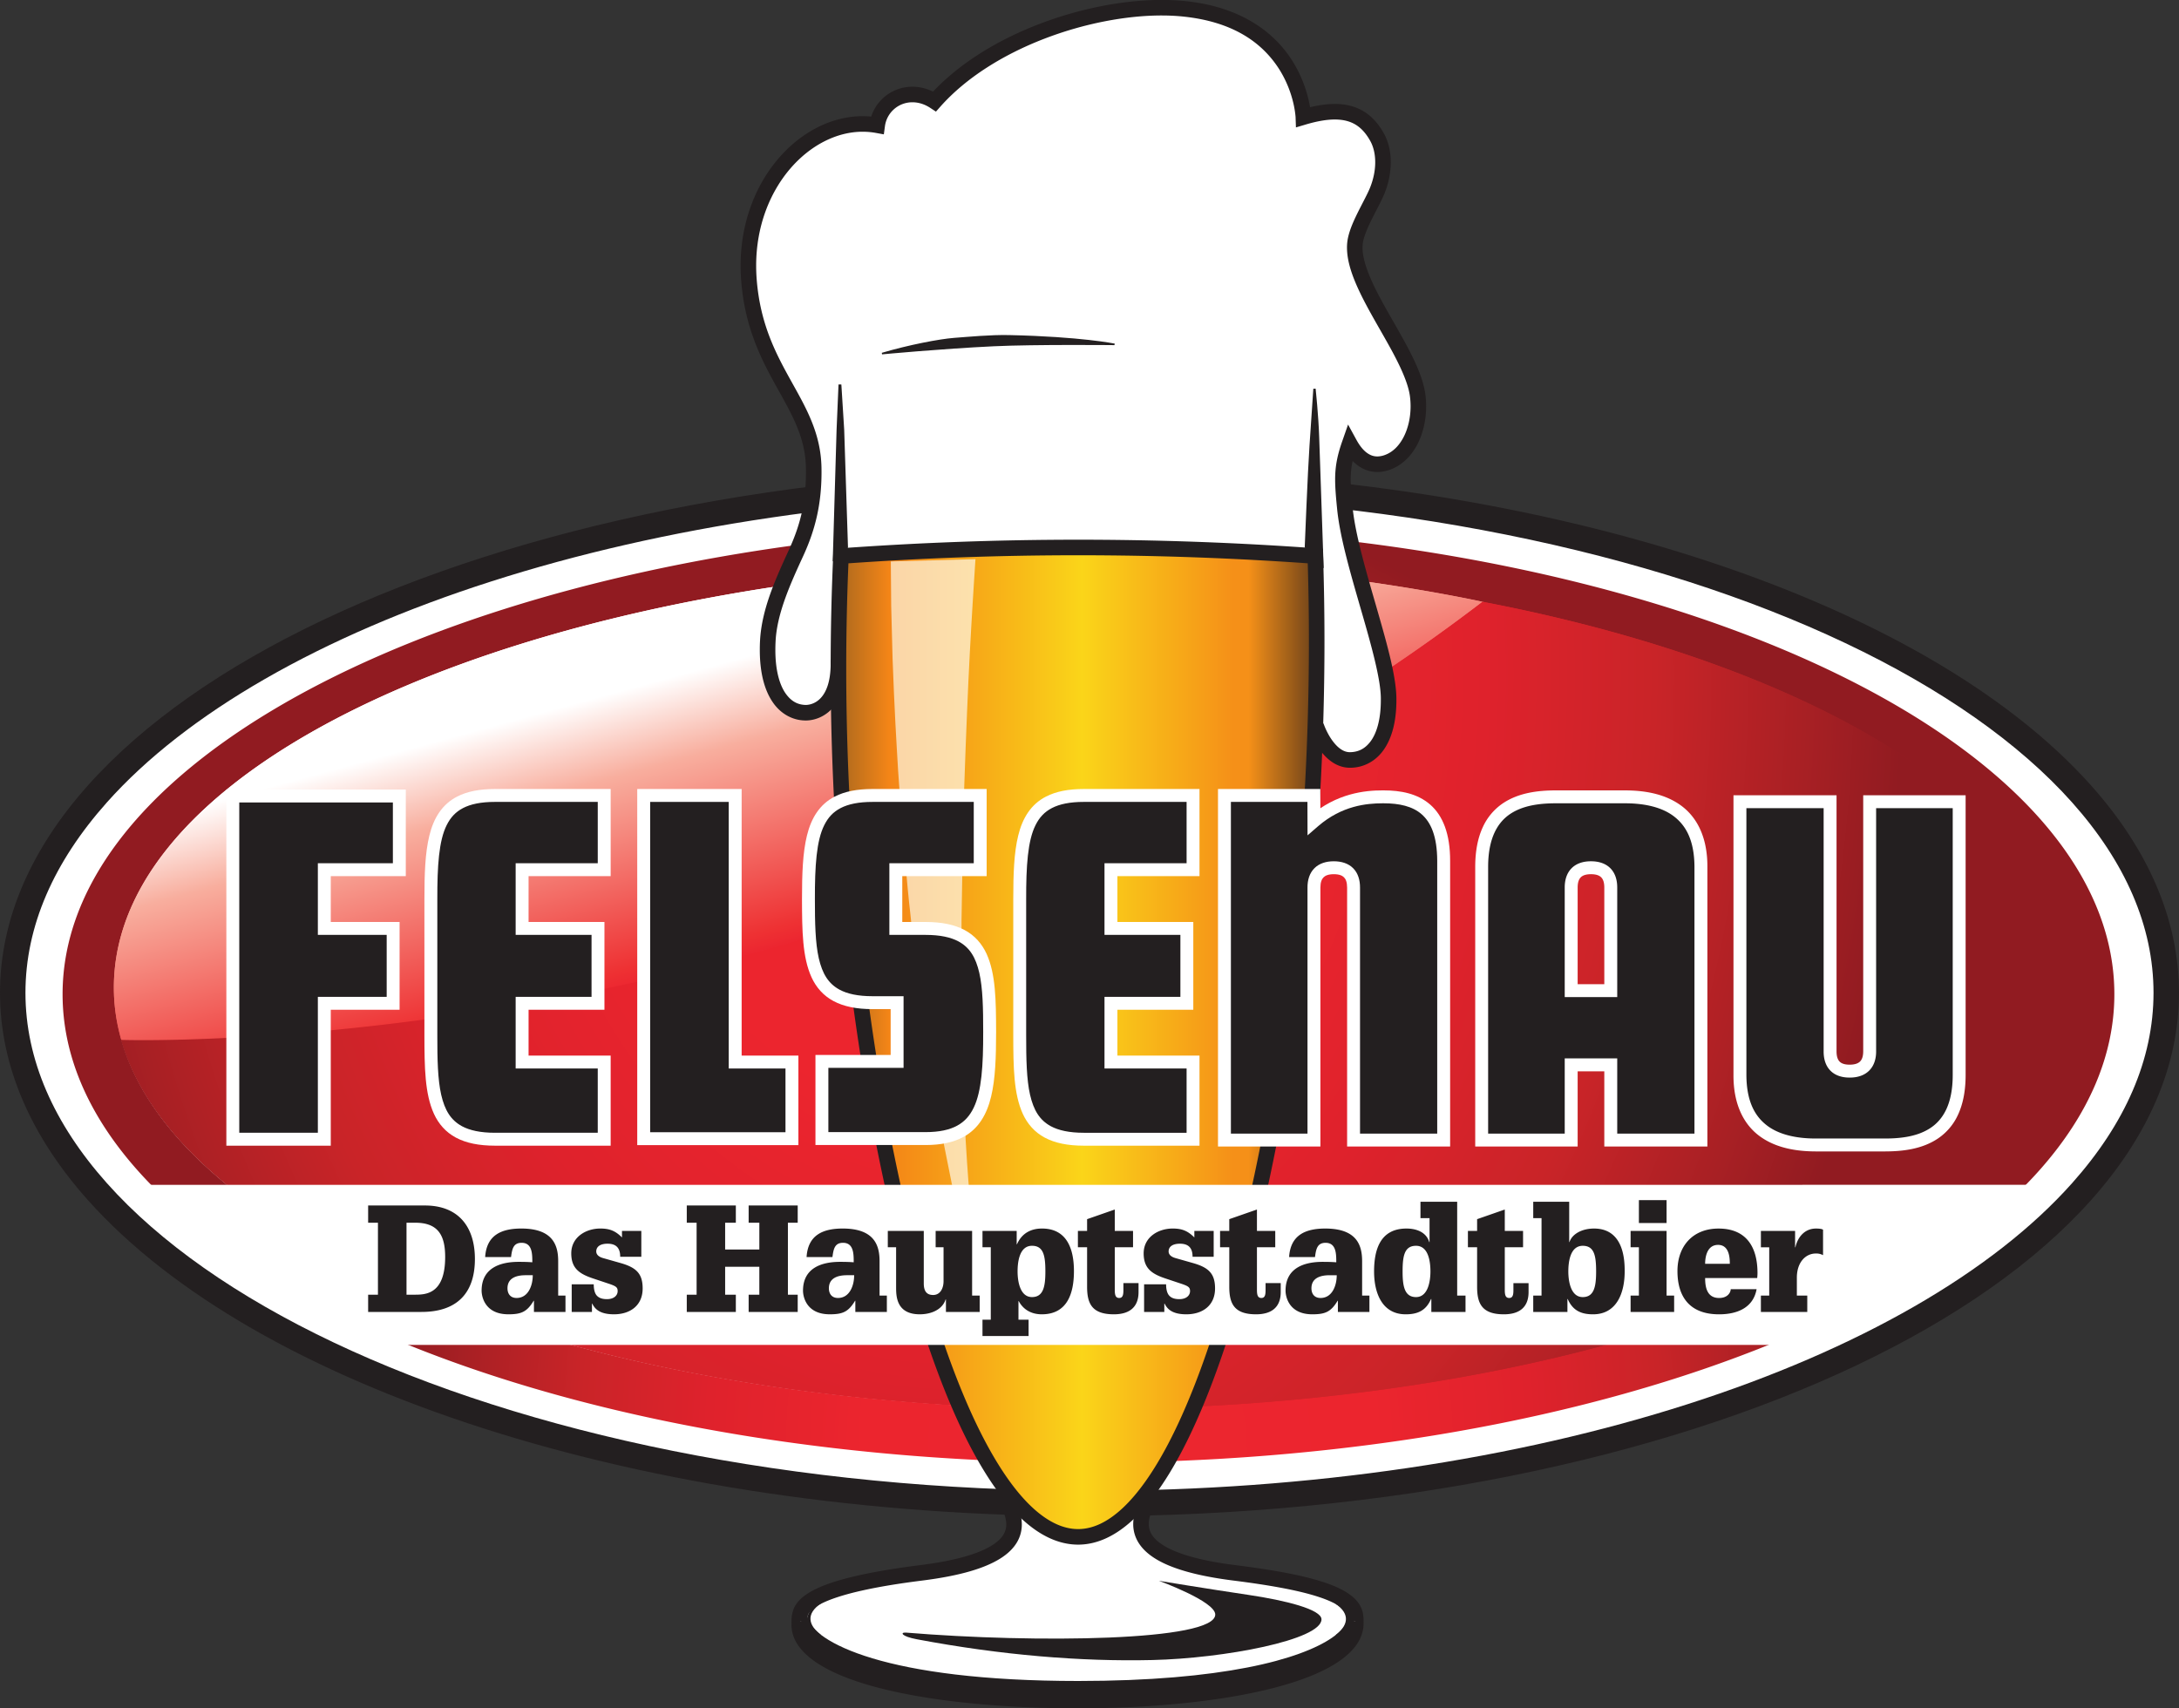
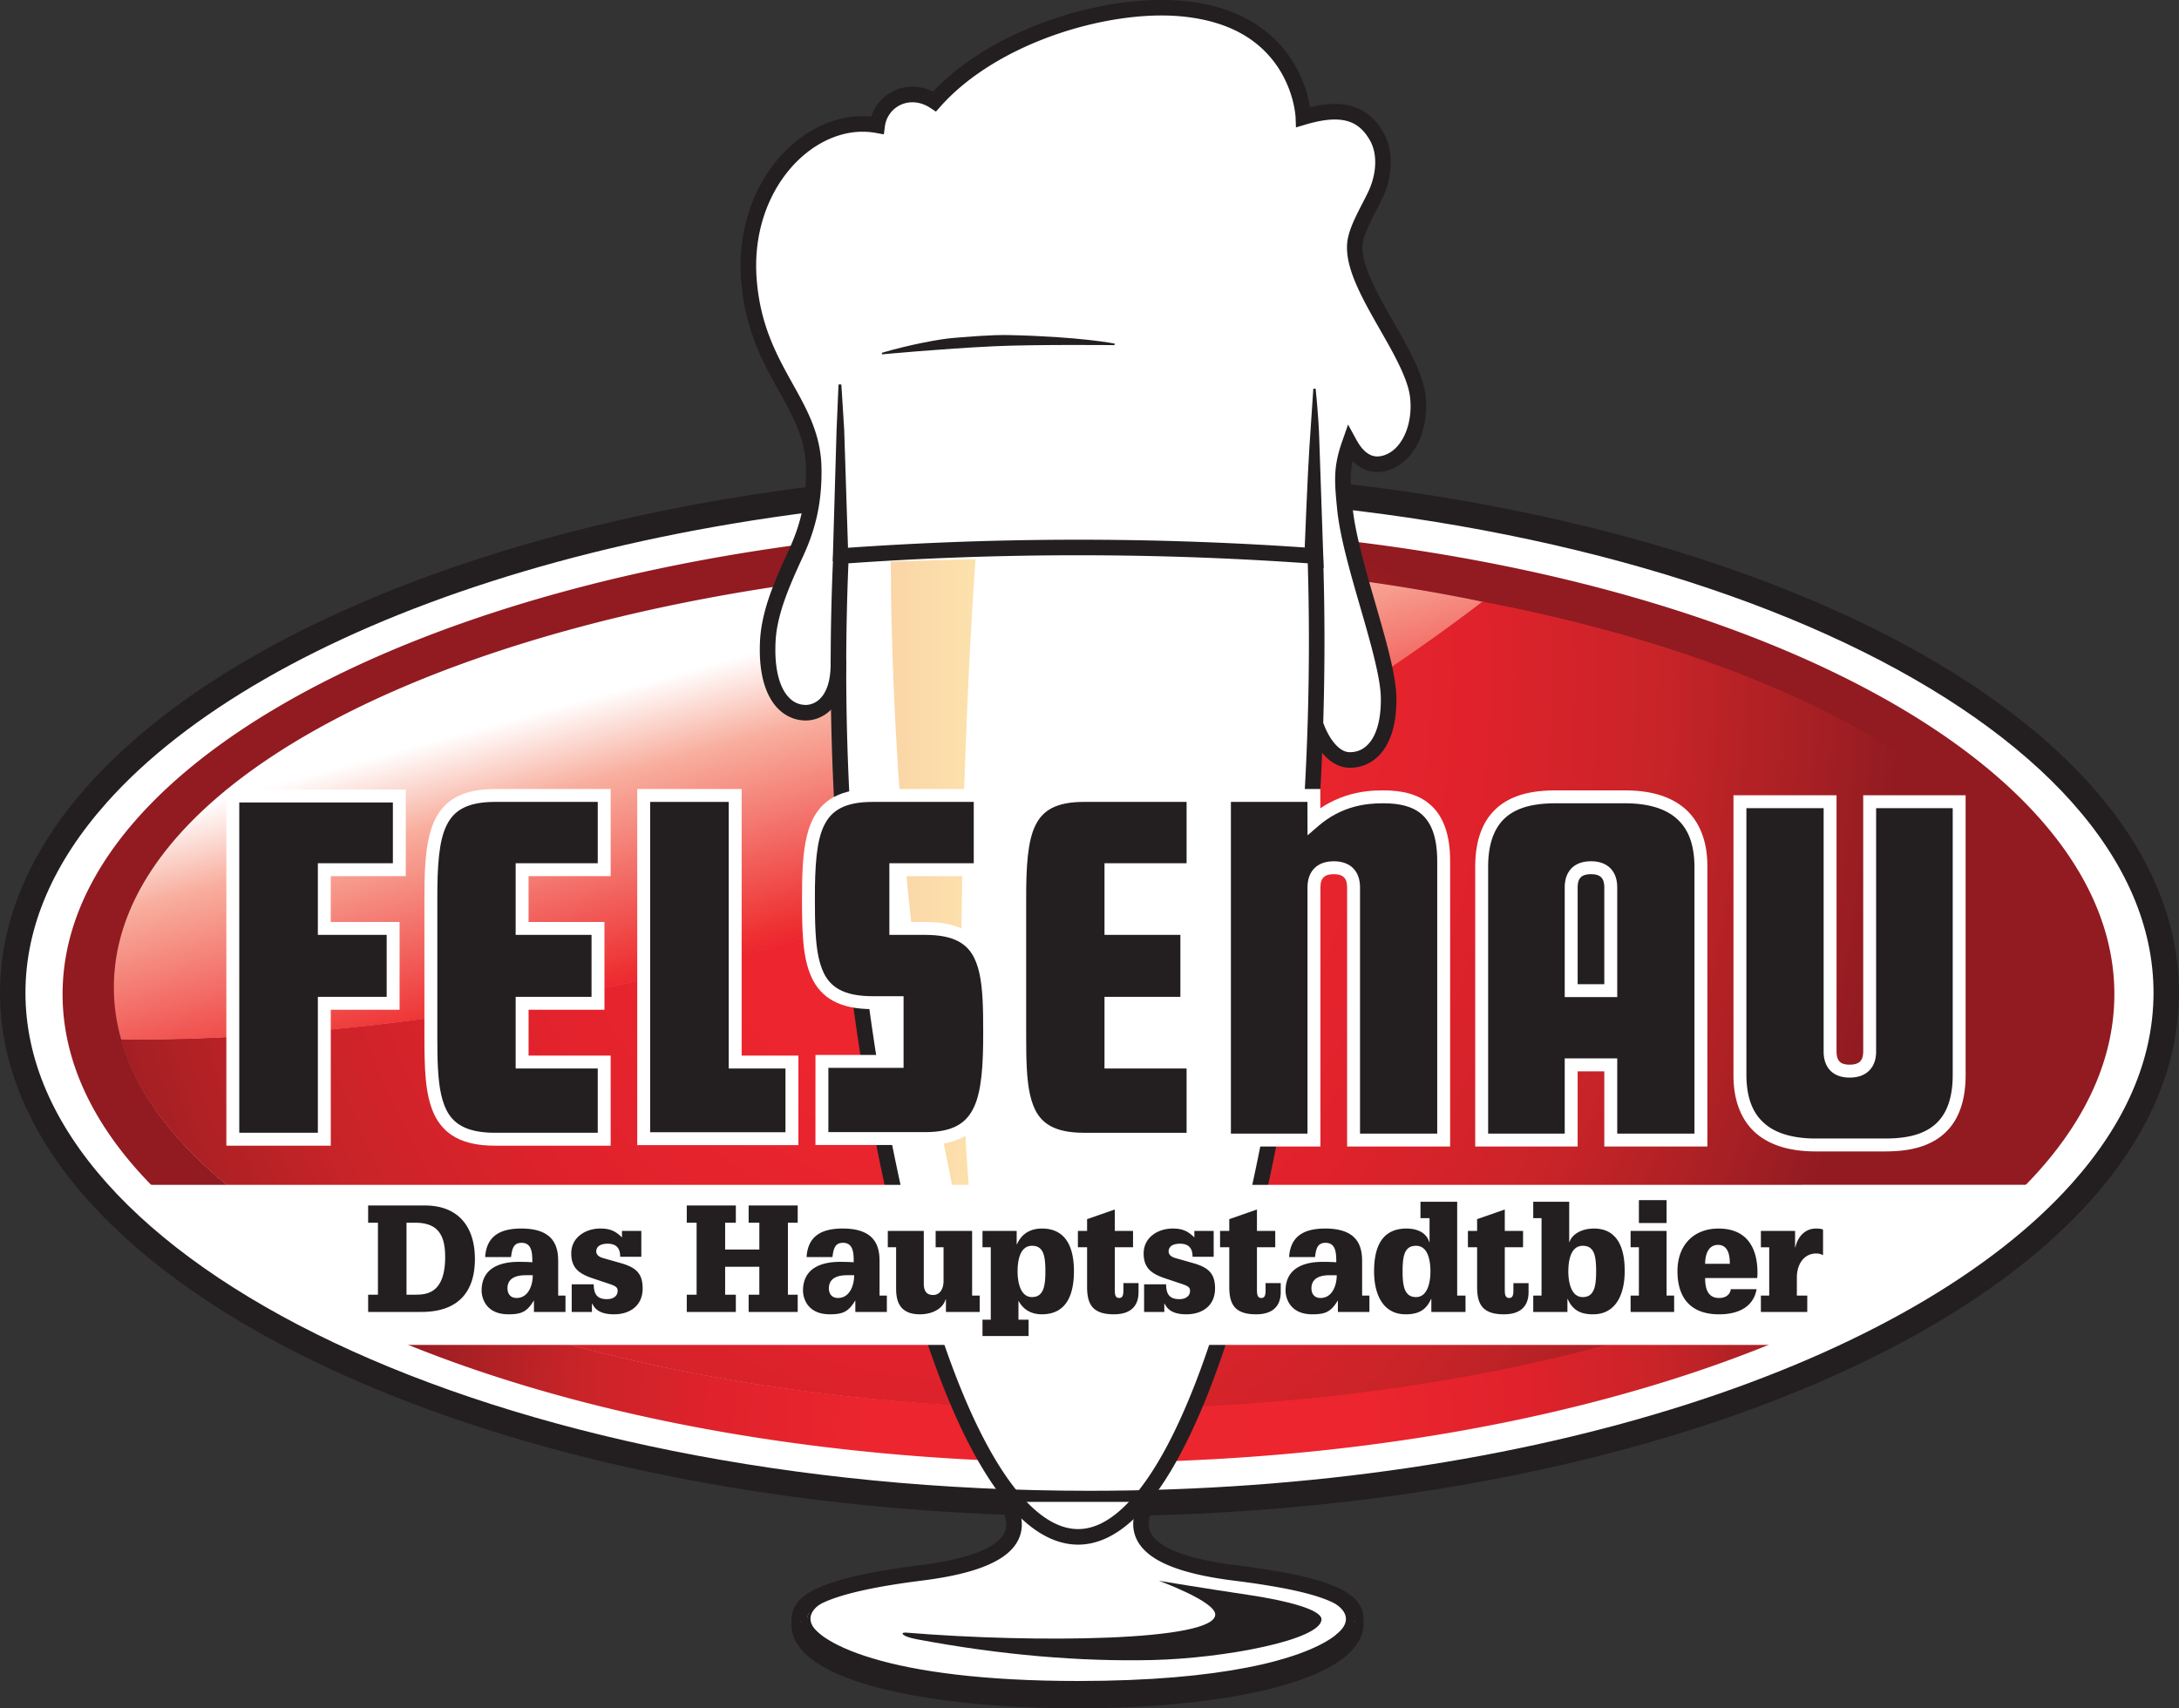
<svg xmlns="http://www.w3.org/2000/svg" xmlns:xlink="http://www.w3.org/1999/xlink" width="210.08" height="164.733" viewBox="0 0 210.08 164.733">
  <rect x="0" y="0" width="210.08" height="164.733" fill="#333333" stroke="none" />
  <defs>
    <linearGradient id="grad1" x1="0" y1="0" x2="1" y2="0" spreadMethod="pad" gradientUnits="userSpaceOnUse">
      <stop offset="0" stop-color="#fff" />
      <stop offset=".332" stop-color="#fff" />
      <stop offset=".521" stop-color="#f8ae9e" />
      <stop offset=".959" stop-color="#ee3133" />
      <stop offset="1" stop-color="#ec2630" />
    </linearGradient>
    <linearGradient xlink:href="#grad1" id="prefix__d" gradientTransform="scale(41.699 -41.699) rotate(-74.745 .057 -1.684)" />
    <linearGradient xlink:href="#grad1" id="prefix__b" gradientTransform="rotate(-74.745 826.359 91.176) scale(312.044)" />
    <linearGradient x1="0" y1="0" x2="1" y2="0" gradientUnits="userSpaceOnUse" gradientTransform="matrix(345.811 0 0 -345.811 606.265 481.771)" spreadMethod="pad" id="prefix__f">
      <stop offset="0" stop-color="#a8671e" />
      <stop offset=".11" stop-color="#f48517" />
      <stop offset=".515" stop-color="#fad519" />
      <stop offset=".832" stop-color="#f59018" />
      <stop offset=".865" stop-color="#f59018" />
      <stop offset="1" stop-color="#71441a" />
    </linearGradient>
    <linearGradient x1="0" y1="0" x2="1" y2="0" gradientUnits="userSpaceOnUse" gradientTransform="matrix(345.811 0 0 -345.811 606.265 481.771)" spreadMethod="pad" id="prefix__g">
      <stop offset="0" stop-color="#e0c4a0" />
      <stop offset=".11" stop-color="#fbd5a7" />
      <stop offset=".515" stop-color="#fdf1b4" />
      <stop offset=".832" stop-color="#fbd9a9" />
      <stop offset=".865" stop-color="#fbd9a9" />
      <stop offset="1" stop-color="#cab194" />
    </linearGradient>
    <radialGradient id="grad2" gradientUnits="userSpaceOnUse" cx="0" cy="0" fx="0" fy="0" r="1" spreadMethod="pad">
      <stop offset="0" stop-color="#ec2630" />
      <stop offset=".348" stop-color="#ec252e" />
      <stop offset=".563" stop-color="#df222c" />
      <stop offset=".74" stop-color="#c92428" />
      <stop offset=".897" stop-color="#a82024" />
      <stop offset="1" stop-color="#911b21" />
    </radialGradient>
    <radialGradient xlink:href="#grad2" id="prefix__a" gradientTransform="matrix(694.132 0 0 905.718 688.618 750.662)" />
    <radialGradient xlink:href="#grad2" id="prefix__c" gradientTransform="matrix(92.696 0 0 -120.952 91.842 64.658)" />
    <radialGradient xlink:href="#grad2" id="prefix__e" gradientTransform="matrix(528.008 0 0 688.957 811.343 187.83)" />
  </defs>
  <path d="M208.85 95.734c0 27.2-46.475 49.25-103.811 49.25-57.333 0-103.812-22.05-103.812-49.25s46.48-49.25 103.812-49.25c57.336 0 103.812 22.05 103.812 49.25" fill="#fff" />
  <path d="M208.85 95.734h-1.226c-.003 6.44-2.739 12.618-7.847 18.353-7.652 8.596-20.64 16.057-37.07 21.317-16.428 5.267-36.286 8.355-57.668 8.353-28.508.003-54.31-5.493-72.88-14.306-9.285-4.404-16.754-9.635-21.858-15.364-5.108-5.735-7.845-11.913-7.847-18.353.002-6.44 2.74-12.618 7.847-18.353 7.653-8.596 20.64-16.057 37.07-21.317 16.429-5.267 36.286-8.354 57.668-8.353 28.509-.003 54.312 5.493 72.881 14.307 9.285 4.403 16.753 9.635 21.857 15.363 5.108 5.735 7.844 11.914 7.847 18.353h2.453c.003-7.16-3.069-13.938-8.468-19.986-8.106-9.08-21.446-16.66-38.153-22.02-16.708-5.356-36.798-8.47-58.417-8.47C76.214 45.26 50.11 50.79 31.107 59.8c-9.5 4.51-17.235 9.89-22.637 15.947C3.07 81.796-.002 88.574 0 95.734c-.002 7.16 3.07 13.938 8.47 19.987 8.107 9.08 21.446 16.66 38.153 22.02 16.708 5.355 36.797 8.47 58.416 8.47 28.826-.003 54.929-5.532 73.933-14.544 9.5-4.51 17.235-9.89 22.637-15.946 5.399-6.05 8.471-12.827 8.468-19.987h-1.226" fill="#231f20" />
  <path d="M116.056 135.668l.119-.285c2.1-5.111 4.017-11.5 5.7-18.92 2.836-12.502 5.097-27.943 5.726-45.087.524.885 1.404 1.935 2.629 1.935 2.117 0 3.795-1.904 3.74-5.989-.01-.731-.134-1.618-.336-2.61a180.117 180.117 0 009.738-6.95l-.025-.005c33.128 6.335 56.245 20.676 56.245 37.354 0 20.965-36.52 38.238-83.536 40.557m-24.407-.156c-45.663-2.852-80.745-19.853-80.745-40.4 0-.508.021-1.014.064-1.517a18.547 18.547 0 00-.063 1.516c0 1.718.247 3.412.722 5.073 0 0 .742.026 2.135.026 7.684 0 35.217-.777 67.592-10.914 1.01 9.91 2.552 18.956 4.345 26.835 1.739 7.635 3.747 14.18 5.95 19.381m23.577.195c2.175-5.15 4.172-11.72 5.916-19.41 2.892-12.746 5.185-28.57 5.75-46.141l.134.018s.193.557.575 1.202c-.63 17.144-2.89 32.585-5.727 45.087-1.682 7.42-3.6 13.809-5.699 18.92l-.119.285-.83.04m-22.739-.145l-.838-.05c-2.203-5.203-4.211-11.747-5.95-19.382-1.793-7.879-3.335-16.925-4.345-26.835l.732-.23c1.007 9.939 2.55 19.01 4.345 26.898 1.77 7.773 3.821 14.402 6.056 19.599" fill="url(#prefix__c)" />
  <path d="M13.764 100.243c-1.394 0-2.136-.025-2.136-.025a18.374 18.374 0 01-.66-6.594c1.452-17.568 28.054-31.97 64.542-37.399-.74 1.815-1.348 3.718-1.444 5.594-.247 4.849 1.582 6.94 3.676 6.94.66 0 1.71-.31 2.414-1.477a245.433 245.433 0 001.245 22.04c-32.397 10.143-59.947 10.921-67.637 10.921m119.953-35.521c-.523-2.58-1.562-5.876-2.443-9.04 7.066.971 11.782 1.996 12.162 2.08l.025.005a180.238 180.238 0 01-9.744 6.954M81.4 89.321a245.433 245.433 0 01-1.245-22.04c.422-.699.72-1.708.735-3.143a244.733 244.733 0 001.243 24.953l-.733.23m-.51-25.388v-.07.07" fill="url(#prefix__d)" />
  <path d="M851.004 179.281c6.516 11.707 12.82 24.949 18.937 39.641 352.069 17.367 625.539 146.711 625.539 303.699 0 124.891-173.11 232.285-421.18 279.719-2.84.625-38.13 8.297-91.011 15.57-2.75 9.875-5.293 19.582-7.269 28.656 320.21-37.871 556.67-170.73 556.67-328.808 0-178.043-299.99-324.086-681.686-338.477m-144.438.899C334.66 198.922 45.367 342.91 45.367 517.758c0 154.277 225.203 284.535 533.703 325.914a167.997 167.997 0 00-3.371-7.867c-3.215-7.02-6.613-14.387-9.703-21.965C292.949 773.207 93.883 665.441 83.012 533.973a135.554 135.554 0 01-.477-11.352c0-153.867 262.703-281.176 604.641-302.531 5.164-12.192 10.472-23.399 15.906-33.57a321.005 321.005 0 013.484-6.34m137.84-1.129c6.617 11.539 13.067 24.781 19.317 39.578 2.062.09 4.164.191 6.218.293-6.117-14.692-12.421-27.934-18.937-39.641-2.211-.082-4.383-.16-6.598-.23m-131.172.808c-2.222.102-4.449.211-6.668.321a321.005 321.005 0 00-3.484 6.34c-5.434 10.171-10.742 21.378-15.906 33.57 2.082-.129 4.187-.258 6.277-.379 6.402-14.891 13.016-28.223 19.781-39.852" transform="matrix(.133 0 0 -.133 0 164.733)" fill="url(#prefix__e)" />
  <path d="M869.941 218.922c.297.707.594 1.43.891 2.137 15.719 38.273 30.078 86.113 42.676 141.675 21.246 93.618 38.172 209.246 42.887 337.625 3.925-6.625 10.515-14.488 19.683-14.488 15.852 0 28.422 14.258 28.012 44.844-.08 5.476-1.01 12.113-2.52 19.543a1348.764 1348.764 0 0172.92 52.039s-.06.016-.19.043c248.07-47.434 421.18-154.828 421.18-279.719 0-156.988-273.47-286.332-625.539-303.699m-182.765 1.168c-341.938 21.355-604.64 148.664-604.64 302.531 0 3.801.16 7.586.476 11.352a138.886 138.886 0 01-.469-11.352c0-12.863 1.848-25.547 5.41-37.988 0 0 5.555-.192 15.981-.192 57.546 0 263.714 5.821 506.148 81.727 7.566-74.211 19.113-141.949 32.535-200.949 13.024-57.172 28.059-106.176 44.559-145.129m176.547-1.461c16.293 38.57 31.242 87.758 44.3 145.348 21.661 95.445 38.832 213.933 43.055 345.519l1.008-.137s1.445-4.171 4.309-9c-4.715-128.379-21.641-244.007-42.887-337.625-12.598-55.562-26.957-103.402-42.676-141.675-.297-.707-.594-1.43-.891-2.137-2.054-.102-4.156-.203-6.218-.293m-170.27 1.082c-2.09.121-4.195.25-6.277.379-16.5 38.953-31.535 87.957-44.559 145.129-13.422 59-24.969 126.738-32.535 200.949 1.836.574 3.637 1.141 5.481 1.727 7.539-74.43 19.101-142.352 32.539-201.426 13.253-58.207 28.613-107.844 45.351-146.758" transform="matrix(.133 0 0 -.133 0 164.733)" fill="url(#prefix__a)" />
-   <path d="M103.934 484.441c-10.426 0-15.98.192-15.98.192-3.563 12.441-5.411 25.125-5.411 37.988 0 3.801.16 7.59.469 11.352 10.87 131.468 209.937 239.234 482.984 279.867-5.543-13.582-10.09-27.82-10.805-41.863-1.847-36.282 11.836-51.926 27.508-51.926 4.946 0 12.797 2.312 18.063 11.047a1836.635 1836.635 0 019.32-164.93c-242.434-75.906-448.602-81.727-506.148-81.727m897.636 265.817c-3.91 19.301-11.683 43.965-18.281 67.652 52.881-7.273 88.171-14.945 91.011-15.57.13-.027.19-.043.19-.043a1348.764 1348.764 0 00-72.92-52.039m-391.488-184.09a1836.635 1836.635 0 00-9.32 164.93c3.16 5.238 5.386 12.785 5.504 23.527a1831.391 1831.391 0 019.297-186.73c-1.844-.586-3.645-1.153-5.481-1.727m-3.812 189.988c0 .176-.004.352-.004.528.004-.184.004-.348.004-.528" transform="matrix(.133 0 0 -.133 0 164.733)" fill="url(#prefix__b)" />
  <g>
    <path d="M80.835 63.842c.055 4.06-2.062 4.885-3.142 4.885-2.09 0-3.914-2.086-3.668-6.924.149-2.917 1.538-5.897 2.735-8.51 1.17-2.552 1.734-4.953 1.691-8.126-.083-6.417-5.591-9.357-6.251-18.251-.687-9.285 6.11-15.97 12.373-14.837.333-2.451 3.106-3.888 5.532-2.298C95.722 3.453 106.437.268 113.589.8c11.739.875 12.07 10.492 12.07 10.492 3.716-1.107 5.786-.43 7.102 1.93.731 1.309.796 3.226.023 5.153-.5 1.245-1.78 3.229-2.093 4.729-.832 3.993 5.433 10.646 5.992 15.063.34 2.68-.695 5.519-2.794 6.368-1.495.606-2.8.016-3.769-1.755-.789 2.262-.745 3.387-.456 6.262.53 5.298 4.16 14.187 4.215 18.263.054 4.078-1.622 5.979-3.735 5.979-2.113 0-3.2-3.132-3.2-3.132l-46.109-6.31" fill="#fff" fill-rule="evenodd" />
    <path d="M80.085 63.853l.001.142c-.003 1.838-.478 2.803-.967 3.324-.489.52-1.07.656-1.426.658-.742-.01-1.394-.312-1.962-1.123-.56-.811-.98-2.18-.978-4.195 0-.262.007-.534.022-.818.13-2.706 1.465-5.623 2.667-8.236 1.166-2.535 1.765-5.002 1.762-8.104l-.003-.345c-.046-3.437-1.55-5.925-3.004-8.55-1.462-2.64-2.926-5.449-3.25-9.745-.03-.42-.045-.833-.045-1.24 0-3.792 1.31-7.037 3.256-9.324 1.947-2.288 4.511-3.597 7.014-3.594.424 0 .847.037 1.268.113l.771.14.106-.777a2.658 2.658 0 012.652-2.316c.547 0 1.133.158 1.725.545l.541.356.43-.485c2.498-2.816 6.104-5.028 9.957-6.519 3.85-1.495 7.944-2.268 11.37-2.267.53 0 1.046.019 1.541.055 5.664.437 8.398 2.887 9.855 5.219a10.805 10.805 0 011.306 3.18 9.467 9.467 0 01.211 1.293l.004.064v.013l.034.97.93-.276c1.114-.332 2.049-.487 2.817-.487.847.003 1.483.179 2.018.505.534.33.99.828 1.398 1.559.303.541.481 1.252.48 2.057.001.76-.156 1.6-.497 2.45-.22.55-.662 1.36-1.092 2.212-.43.86-.854 1.762-1.04 2.644a4.514 4.514 0 00-.092.926c.003 1.183.39 2.4.937 3.655.825 1.877 2.034 3.845 3.075 5.722 1.044 1.868 1.9 3.66 2.062 5.006.038.305.057.612.057.918.001 1.066-.235 2.112-.659 2.941-.424.833-1.017 1.434-1.729 1.72a2.165 2.165 0 01-.817.176c-.357-.002-.67-.104-1.007-.35-.335-.246-.682-.653-1.005-1.245l-.81-1.48-.556 1.593c-.494 1.403-.694 2.48-.69 3.723 0 .823.08 1.71.194 2.86.28 2.768 1.333 6.326 2.312 9.724.982 3.38 1.884 6.63 1.9 8.475v.182c.002 1.87-.398 3.165-.95 3.94-.559.772-1.22 1.086-2.035 1.097-.339-.002-.64-.12-.947-.344-.458-.332-.87-.91-1.14-1.408a7.073 7.073 0 01-.308-.634l-.075-.186-.017-.046-.004-.01a.75.75 0 10-1.417.492c.014.036.299.867.897 1.744.3.438.681.892 1.175 1.256.49.363 1.117.637 1.836.636 1.263.01 2.471-.597 3.26-1.73.796-1.133 1.224-2.732 1.225-4.807l-.001-.203c-.039-2.23-.98-5.463-1.958-8.87-.982-3.392-2.01-6.927-2.26-9.457-.115-1.142-.188-1.988-.188-2.71.003-1.09.15-1.912.607-3.23l-.709-.247-.657.36c.399.73.868 1.315 1.429 1.73a3.15 3.15 0 001.899.645c.462 0 .926-.101 1.38-.285 1.124-.455 1.958-1.358 2.504-2.43.546-1.077.821-2.339.821-3.622 0-.368-.023-.738-.07-1.106-.15-1.175-.629-2.391-1.238-3.647-.916-1.878-2.144-3.844-3.13-5.697-.99-1.845-1.705-3.592-1.693-4.85 0-.222.02-.429.06-.62.126-.62.498-1.458.912-2.277.415-.826.863-1.632 1.143-2.326a8.105 8.105 0 00.607-3.01c0-1.022-.222-1.982-.671-2.788-.496-.89-1.123-1.616-1.922-2.105-.798-.492-1.745-.73-2.804-.728-.967.001-2.034.19-3.244.548l.213.72.75-.027c-.005-.073-.09-2.596-1.744-5.285-1.644-2.695-4.945-5.49-11.02-5.928a22.948 22.948 0 00-1.653-.059c-3.647.002-7.89.811-11.912 2.368-4.02 1.559-7.82 3.866-10.536 6.922l.56.498.412-.628c-.82-.537-1.703-.792-2.547-.79a4.161 4.161 0 00-4.139 3.614l.743.102.134-.739a8.649 8.649 0 00-1.535-.137c-3.032.002-5.977 1.561-8.157 4.124-2.181 2.564-3.613 6.154-3.613 10.294 0 .444.016.895.05 1.351.337 4.597 1.957 7.705 3.434 10.362 1.486 2.673 2.778 4.863 2.815 7.842v.018-.017l.003.324c-.005 2.916-.535 5.092-1.626 7.48l-.006.012.006-.012c-1.191 2.614-2.635 5.657-2.801 8.784-.017.308-.024.605-.024.894.002 2.213.446 3.878 1.24 5.043.787 1.167 1.981 1.784 3.2 1.775.71 0 1.7-.266 2.517-1.13.815-.862 1.38-2.263 1.376-4.352v-.163a.75.75 0 00-1.5.02m50.831 91.409l.2.104c.347.251.347.615.347 1.17 0 5.662-13.825 8.198-27.527 8.198-7.562 0-14.434-.713-19.344-2.007-5.422-1.43-8.286-3.523-8.286-6.05 0-.861 0-1.541.776-1.541l.095.008" fill="#231f20" />
    <path d="M110.609 144.824c-.942 1.976-2.195 5.51 8.39 6.844 7.059.89 12.165 2.12 11.653 4.66-.574 2.844-12.625 6.52-26.723 6.52-14.098 0-25.952-3.73-26.751-6.52-.68-2.375 4.59-3.77 11.653-4.66 10.583-1.333 9.254-4.865 8.315-6.84" fill="#fff" fill-rule="evenodd" />
    <path d="M109.932 144.502c-.296.629-.673 1.47-.677 2.46a3.362 3.362 0 00.476 1.743c.514.864 1.441 1.611 2.897 2.23 1.461.618 3.475 1.124 6.278 1.477 3.345.42 6.239.923 8.227 1.579.994.324 1.755.693 2.212 1.054.463.374.588.65.592.939l-.02.196c-.018.116-.156.379-.503.688-.6.548-1.754 1.199-3.313 1.806-4.691 1.845-13.01 3.428-22.172 3.423-6.982.001-13.417-.925-18.17-2.188-2.375-.63-4.331-1.347-5.704-2.053-.685-.352-1.224-.701-1.587-1.015-.367-.313-.537-.588-.57-.72l-.03-.199a.66.66 0 01.116-.36c.148-.246.527-.577 1.134-.889.907-.473 2.285-.914 3.967-1.29 1.683-.378 3.674-.7 5.84-.971 3.711-.47 6.032-1.197 7.511-2.121.738-.463 1.267-.987 1.605-1.558a3.34 3.34 0 00.474-1.733c-.005-1.007-.394-1.86-.691-2.493l-1.355.642c.285.591.551 1.259.546 1.851a1.84 1.84 0 01-.263.968c-.289.488-.91 1.06-2.177 1.597-1.261.535-3.143 1.02-5.838 1.359-3.35.423-6.308.955-8.491 1.674-1.093.363-1.995.767-2.682 1.278a3.395 3.395 0 00-.85.886 2.158 2.158 0 00-.257 1.773c.168.565.543 1.016 1.032 1.442.863.74 2.144 1.418 3.8 2.07 4.958 1.938 13.297 3.548 22.64 3.55 7.115 0 13.703-.925 18.624-2.217 2.461-.648 4.503-1.385 6.01-2.168.754-.393 1.375-.796 1.857-1.23.476-.437.84-.911.967-1.506a2.49 2.49 0 00.05-.492c.004-.865-.49-1.601-1.167-2.12-1.024-.792-2.533-1.328-4.438-1.796-1.903-.46-4.2-.824-6.739-1.144-3.618-.453-5.779-1.177-6.95-1.92-.587-.37-.925-.733-1.122-1.064a1.868 1.868 0 01-.266-.977c-.004-.584.252-1.239.531-1.816l-1.354-.645" fill="#231f20" />
    <path d="M130.652 156.328c-.574 2.844-8.153 6.52-26.707 6.52-18.551 0-25.968-3.73-26.767-6.52" fill="#fff" fill-rule="evenodd" />
    <path d="M129.917 156.18c-.076.42-.5 1.068-1.497 1.748-1.481 1.025-4.15 2.09-8.166 2.87-4.019.785-9.389 1.3-16.31 1.3-9.224 0-15.654-.931-19.824-2.183-2.085-.624-3.602-1.33-4.611-2.013-1.016-.682-1.491-1.34-1.61-1.78l-1.442.413c.28.953 1.032 1.808 2.212 2.609 1.778 1.199 4.593 2.293 8.72 3.112 4.126.815 9.561 1.341 16.556 1.341 9.327-.001 15.92-.92 20.31-2.224 2.195-.654 3.841-1.401 5.016-2.209 1.166-.808 1.904-1.685 2.116-2.688l-1.47-.296M85.015 34.023c2.586-.765 5.566-1.336 6.961-1.441 1.399-.103 3.511-.31 5.336-.27 6.906.152 10.16.823 10.16.823l-.027.146s-7.676-.078-11.633.11c-5.063.24-10.773.78-10.773.78l-.024-.148" fill="#231f20" />
-     <path d="M779.586 124.012v5.617c-10.543 0-21.481 4.93-32.832 15.371-16.996 15.621-34.141 43.398-49.957 81.23-15.852 37.821-30.5 85.661-43.211 141.489-23.793 104.59-41.695 237.125-41.695 384.449 0 24.902.511 50.234 1.593 75.922a2354.12 2354.12 0 0033.239 2.105c-.051-8.91-1.235-312.207 68.82-547.019-34.688 127.5-13.977 495.215-9.289 549.59l-44.211-1.762a2366.352 2366.352 0 00117.543 2.914c56.269 0 111.66-1.996 166.039-5.816.559-19 .828-37.809.828-56.399.004-155.969-18.984-296.625-43.918-406.48-16.648-73.485-36.418-133.121-57.847-173.953-10.696-20.411-21.817-36.09-32.868-46.411-11.093-10.347-21.8-15.23-32.234-15.23v-5.617m0 0c-15.113 0-30.078 8.66-44.547 24.937-7.414 8.352-14.699 18.699-21.805 30.91-6.765 11.629-13.379 24.961-19.781 39.852-16.738 38.914-32.098 88.551-45.351 146.758-13.438 59.074-25 126.996-32.539 201.426a1831.391 1831.391 0 00-9.297 186.73c.004.504.004 1.027.004 1.531v.528c.066 25.144.648 50.726 1.812 76.66a2372.365 2372.365 0 00171.504 6.199 2376.43 2376.43 0 00171.504-6.191c1.363-42.309 1.277-83.7-.012-123.856-4.223-131.586-21.394-250.074-43.055-345.519-13.058-57.59-28.007-106.778-44.3-145.348-6.25-14.797-12.7-28.039-19.317-39.578-6.918-12.082-14.019-22.313-21.269-30.563-14.051-15.976-28.653-24.476-43.551-24.476v5.617c10.434 0 21.141 4.883 32.234 15.23 11.051 10.321 22.172 26 32.868 46.411 21.429 40.832 41.199 100.468 57.847 173.953 24.934 109.855 43.922 250.511 43.918 406.48 0 18.59-.269 37.399-.828 56.399a2369.62 2369.62 0 01-166.039 5.816c-39.617 0-78.824-.988-117.543-2.914l-15.32-.609v-.2a2354.12 2354.12 0 01-33.239-2.105 1804.531 1804.531 0 01-1.593-75.922c0-147.324 17.902-279.859 41.695-384.449 12.711-55.828 27.359-103.668 43.211-141.489 15.816-37.832 32.961-65.609 49.957-81.23 11.351-10.441 22.289-15.371 32.832-15.371v-5.617" transform="matrix(.133 0 0 -.133 0 164.733)" fill="url(#prefix__f)" />
    <path d="M715 283l-1 2-1 3-1 3-1 4-1 3-1 4-1 4-1 3-1 4-1 4-1 4-1 3-1 4-1 4-1 5-1 4-1 4-1 4-1 4-1 5-1 4-1 4-1 5-1 5-1 4-1 5-1 5-1 5-1 5-1 5-1 5-1 5-1 6-1 5-1 6-1 5-1 6-1 6-1 6-1 6-1 6-1 7-1 7-1 6-1 7-1 7-1 7-1 8-1 8-1 7-1 9-1 8-1 8-1 9-1 10-1 9-1 10-1 11-1 11-1 11-1 12-1 13-1 14-1 14-1 17-1 18-1 21-1 25-1 38-.283 32.509 61.366 1.657L706 816l-1-16-1-17-1-18-1-20-1-23-1-25-1-28-1-37-1-61v-60l1-52 1-27 1-20 1-16 1-14 1-11 1-11 1-9 1-9 1-8 1-7 1-7 1-6 1-5 1-5 1-5 1-5 1-4 1-4v-3" transform="matrix(.133 0 0 -.133 0 164.733)" fill="url(#prefix__g)" />
    <path d="M103.945 148.198v.751c1.882 0 3.674-.89 5.322-2.434 2.478-2.326 4.743-6.154 6.844-11.256 2.096-5.103 4.01-11.482 5.69-18.89 3.348-14.755 5.893-33.611 5.893-54.53 0-2.714-.043-5.464-.133-8.244l-.021-.675-.674-.049a317.724 317.724 0 00-45.843.002l-.665.048-.03.666a242.107 242.107 0 00-.243 10.857c0 19.765 2.4 37.54 5.597 51.593 2.28 10.01 5.023 18.14 8.062 23.827 1.523 2.844 3.118 5.08 4.807 6.639 1.682 1.553 3.498 2.446 5.394 2.446v-1.5c-1.406 0-2.864-.657-4.378-2.049-2.266-2.083-4.552-5.786-6.66-10.83-2.114-5.043-4.067-11.422-5.762-18.866-3.173-13.945-5.56-31.617-5.56-51.26 0-3.536.078-7.136.242-10.79l-.75-.033.055.748a315.902 315.902 0 0145.626-.001l.054-.748-.75.024c.09 2.763.132 5.497.132 8.196 0 20.795-2.531 39.55-5.856 54.197-2.22 9.798-4.856 17.75-7.713 23.194-1.426 2.721-2.909 4.812-4.382 6.188-1.48 1.38-2.907 2.03-4.298 2.03v.75" fill="#231f20" />
    <path d="M125.789 52.797s.292-7.38.46-9.797c.165-2.416.371-5.516.371-5.516l.223-.005s.277 2.652.34 4.621c.062 1.969.434 12.71.434 12.71l-1.828-2.013m-45.505 1.346l.372-12.698.187-4.372.274.005.273 4.367.367 11.368-1.473 1.33" fill="#231f20" />
    <path d="M87.363 157.433c-.606-.047-.485.356 1.027.641 8.133 1.535 15.828 2.165 22.719 2.003 6.89-.16 16.297-1.937 16.297-3.925 0-.945-3.39-1.816-7.06-2.359-3.956-.586-8.616-1.356-8.616-1.356s5.426 1.97 5.434 3.25c.019 2.573-17.375 2.773-29.801 1.746m41.367.272c1.168-.883 1.582-2.03-.02-3.081 2.032.65 1.606 2.832.02 3.081m-49.578-.053c-1.167-.884-1.546-2.016.054-3.067-2.034.652-1.638 2.818-.054 3.067" fill="#231f20" fill-rule="evenodd" />
  </g>
  <g>
    <path d="M173.687 129.691l11.257-6.664 13.621-8.774H12.627l14.824 10.449 8.36 4.99h137.876" fill="#fff" fill-rule="evenodd" />
    <path d="M39.95 124.847c1.047 0 2.969 0 2.969-3.64 0-2.094-.688-3.3-2.883-3.3h-.844v6.94zm-3.512-6.94h-.945v-1.661h5.476c3.224 0 4.817 2.05 4.817 5.16 0 3.367-1.807 5.104-5.147 5.104h-5.146v-1.663h.945v-6.94m14.239 5.062c-.875 0-1.75.258-1.75 1.261 0 .531.286.933.875.933 1.132 0 1.562-1.206 1.562-2.194zm.802 2.464h-.029c-.645 1.077-1.203 1.305-2.436 1.305-2.251 0-2.582-1.691-2.582-2.277 0-2.236 1.863-2.781 3.57-2.781.545 0 .902.011 1.319.042 0-.802 0-1.878-1.031-1.878-.79 0-.918.574-1.019 1.375h-2.496c.13-2.106 1.55-2.752 3.485-2.752 3.125 0 3.555 1.705 3.555 3.154v3.312h.703v1.577h-3.04v-1.077m8.488-6.738h1.864v2.496h-2.036c0-.816-.359-1.261-1.219-1.261-.702 0-1.09.285-1.09.745 0 .273.2.516.673.645l1.664.473c1.534.432 2.137 1.031 2.137 2.452 0 1.634-1.191 2.493-2.767 2.493-1.434 0-1.863-.571-2.094-1.031h-.027v.803h-1.952v-2.666h2.124c0 .457.086.831.27 1.06.203.244.519.373 1.005.373.674 0 1.03-.36 1.03-.773 0-.375-.155-.488-.944-.746l-1.377-.461c-1.347-.442-2.151-.973-2.151-2.434 0-1.578 1.42-2.396 2.797-2.396.89 0 1.448.215 2.093.86v-.632m13.243-.789h-1.031v-1.66h4.73v1.66h-.945v6.941h.945v1.663h-4.73v-1.663h1.03v-2.695h-3.296v2.695h1.031v1.663h-4.73v-1.663h.948v-6.94h-.948v-1.661h4.73v1.66h-1.031v2.582h3.297v-2.582m8.455 5.063c-.875 0-1.75.258-1.75 1.261 0 .531.284.933.875.933 1.132 0 1.562-1.206 1.562-2.194zm.8 2.464h-.027c-.645 1.077-1.203 1.305-2.438 1.305-2.251 0-2.58-1.691-2.58-2.277 0-2.236 1.865-2.781 3.568-2.781.547 0 .907.011 1.32.042 0-.802 0-1.878-1.03-1.878-.79 0-.918.574-1.02 1.375h-2.494c.13-2.106 1.549-2.752 3.482-2.752 3.125 0 3.555 1.705 3.555 3.154v3.312h.703v1.577h-3.039v-1.077m3.93-5.16h-.8v-1.578h3.468v5.063c0 .659.215 1.117.902 1.117.688 0 1.004-.645 1.004-1.332v-3.27h-.762v-1.578h3.516v6.238h.73v1.577h-3.254v-1.205h-.03c-.329 1.006-1.419 1.433-2.493 1.433-2.281 0-2.281-1.79-2.281-2.62v-3.845m13.101 4.804c1.118 0 1.29-1.074 1.29-2.468 0-1.504-.172-2.478-1.29-2.478-1.203 0-1.39 1.533-1.39 2.478 0 .891.215 2.468 1.39 2.468zm-3.972-4.804h-.801v-1.578h3.297v1.292h.027c.477-1.089 1.38-1.52 2.41-1.52 2.438 0 3.083 2.021 3.083 4.102 0 2.134-.63 4.169-3.098 4.169-1.047 0-1.805-.485-2.223-1.273h-.027v1.791h.976v1.576h-4.445v-1.576h.8v-6.983m12.786 3.457h1.46v.86c0 1.52-.945 2.148-2.378 2.148-2.121 0-2.582-1.044-2.582-2.652v-3.813h-.887v-1.578h.887v-1.132l2.668-.93v2.062h1.761v1.578h-1.761v4.086c0 .488.058.804.43.804.402 0 .402-.446.402-.831v-.603m6.84-5.034h1.863v2.496h-2.035c0-.816-.356-1.261-1.219-1.261-.7 0-1.09.285-1.09.745 0 .273.203.516.676.645l1.664.473c1.532.432 2.137 1.031 2.137 2.452 0 1.634-1.191 2.493-2.77 2.493-1.433 0-1.863-.571-2.093-1.031h-.028v.803h-1.949v-2.666h2.121c0 .457.086.831.273 1.06.2.244.516.373 1.005.373.672 0 1.03-.36 1.03-.773 0-.375-.155-.488-.944-.746l-1.38-.461c-1.347-.442-2.148-.973-2.148-2.434 0-1.578 1.418-2.396 2.797-2.396.887 0 1.445.215 2.09.86v-.632m6.867 5.035h1.461v.86c0 1.52-.945 2.148-2.38 2.148-2.12 0-2.58-1.044-2.58-2.652v-3.813h-.888v-1.578h.887v-1.132l2.668-.93v2.062h1.765v1.578h-1.765v4.086c0 .488.059.804.43.804.402 0 .402-.446.402-.831v-.603m6.172-.76c-.875 0-1.75.258-1.75 1.261 0 .531.285.933.875.933 1.133 0 1.563-1.206 1.563-2.194zm.8 2.464h-.027c-.644 1.077-1.207 1.305-2.437 1.305-2.25 0-2.582-1.691-2.582-2.277 0-2.236 1.863-2.781 3.57-2.781.547 0 .903.011 1.32.042 0-.802 0-1.878-1.031-1.878-.79 0-.918.574-1.02 1.375h-2.496c.13-2.106 1.551-2.752 3.485-2.752 3.125 0 3.554 1.705 3.554 3.154v3.312h.704v1.577h-3.04v-1.077m6.238-2.823c0 1.393.176 2.467 1.294 2.467 1.176 0 1.39-1.577 1.39-2.468 0-.945-.186-2.478-1.39-2.478-1.118 0-1.294.974-1.294 2.478zm2.599-5.145h-.876v-1.579h3.54v9.047h.804v1.577h-3.296v-1.249h-.032c-.472 1.106-1.273 1.477-2.437 1.477-2.293 0-3.051-2.078-3.051-4.129 0-2.005.531-4.142 3.125-4.142.93 0 1.906.33 2.191 1.305h.032v-2.307m8.086 6.265h1.46v.86c0 1.52-.945 2.148-2.378 2.148-2.121 0-2.583-1.044-2.583-2.652v-3.813h-.886v-1.578h.886v-1.132l2.668-.93v2.062h1.762v1.578h-1.762v4.086c0 .488.055.804.43.804.402 0 .402-.446.402-.831v-.603m6.684 1.348c1.118 0 1.29-1.074 1.29-2.468 0-1.504-.172-2.478-1.29-2.478-1.204 0-1.39 1.533-1.39 2.478 0 .891.214 2.468 1.39 2.468zm-3.973-7.612h-.8v-1.579h3.468v3.886h.028c.23-.733 1.136-1.305 2.367-1.305 2.953 0 2.953 3.24 2.953 4.142 0 2.05-.757 4.129-3.05 4.129-1.18 0-1.966-.386-2.442-1.477h-.028v1.25h-3.296v-1.578h.8v-7.468m9.387-1.735h2.668v2.207h-2.668zm0 4.543h-.8v-1.578h3.468v6.238h.73v1.577h-4.198v-1.577h.8v-4.66m8.766 1.593c0-.546-.044-1.823-1.133-1.823-1.203 0-1.247 1.492-1.247 1.823zm2.582 2.45c-.332 1.836-1.938 2.422-3.614 2.422-2.866 0-4.016-1.719-4.016-4.17 0-2.424 1.494-4.1 3.958-4.1 2.668 0 3.758 1.762 3.758 4.286 0 .215-.016.343-.028.487h-5.02c0 .845.158 1.922 1.348 1.922.875 0 1.118-.589 1.118-.847h2.496m1.218-4.043h-.804v-1.578h3.296v1.578h.032c.215-.988.903-1.806 1.976-1.806.375 0 .602.043.688.115v2.453a1.369 1.369 0 00-.688-.16c-1.016 0-1.836.875-1.836 2.324v1.734h1.004v1.577h-4.472v-1.577h.804v-4.66" fill="#231f20" />
  </g>
  <g>
    <path d="M31.268 96.748h6.635v-7.22h-6.635v-5.666H38.5v-7.104H22.446v33.097h8.822V96.748" fill="#231f20" fill-rule="evenodd" />
    <path d="M31.268 96.748v.623h7.257v-8.465H31.89v-4.422h7.233v-8.349h-17.3v34.343H31.89v-13.73h-.622v.623-.623h-.623v12.485h-7.577V77.38h14.81v5.86h-7.233v6.911h6.636v5.975h-6.636v.622h.623" fill="#fff" />
    <path d="M70.88 102.414h5.472v7.39H62.06V76.705h8.822v25.708" fill="#231f20" fill-rule="evenodd" />
    <path d="M70.88 102.414v.622h4.85v6.145H62.682V77.328h7.576v25.708h.623v-.622h.622V76.083H61.437v34.342h15.538v-8.634H70.88v.623h.622-.622" fill="#fff" />
    <path d="M50.338 102.414v-5.666h7.315v-7.22h-7.315v-5.666h7.914v-7.156H47.723c-5.666 0-6.183 3.566-6.183 10v13.148c0 6.11.238 10.001 6.183 10.001h10.53v-7.441h-7.915" fill="#231f20" fill-rule="evenodd" />
    <path d="M50.338 102.414h.622v-5.043h7.315v-8.465H50.96v-4.422h7.915v-8.401H47.723c-1.48 0-2.676.231-3.641.727-1.46.743-2.28 2.091-2.684 3.754-.413 1.672-.48 3.716-.48 6.142v13.148c.007 3.064.036 5.616.919 7.553.443.966 1.136 1.77 2.118 2.294.981.524 2.216.777 3.768.777h11.152v-8.687h-8.537v.623h.622-.622v.622h7.292v6.197h-9.907c-1.42 0-2.444-.235-3.18-.63-1.09-.592-1.663-1.547-2.007-3.036-.335-1.479-.376-3.428-.373-5.713V86.706c-.008-3.2.15-5.643.902-7.137.374-.75.862-1.276 1.586-1.652.726-.374 1.719-.59 3.072-.589h9.907v5.912h-7.915v6.911h7.316v5.975h-7.316v6.91h.623v-.622" fill="#fff" />
    <path d="M89.23 89.529h-2.863v-5.667h8.136v-7.156H84.125c-5.662 0-6.182 3.563-6.183 9.992.001 6.104.243 9.99 6.183 9.99h2.367v5.664h-7.25v7.44h9.988c5.664 0 6.184-3.847 6.184-10.276 0-6.102-.243-9.987-6.184-9.987" fill="#231f20" />
    <path d="M89.23 89.529v-.623h-2.24v-4.422h8.135v-8.401h-11c-1.48 0-2.674.231-3.64.726-1.46.743-2.28 2.09-2.683 3.752-.413 1.67-.48 3.713-.482 6.136.008 3.062.038 5.61.922 7.546.442.965 1.136 1.768 2.117 2.29.98.525 2.215.776 3.766.777h2.367v-.623h-.623v5.042h-7.25v8.686h10.61c1.485 0 2.688-.251 3.655-.778 1.46-.791 2.268-2.19 2.672-3.898.411-1.717.478-3.799.48-6.223-.008-3.06-.038-5.609-.921-7.544-.444-.965-1.137-1.768-2.119-2.29-.98-.524-2.215-.776-3.766-.776v1.245c1.42 0 2.443.234 3.179.629 1.09.59 1.662 1.545 2.007 3.03.336 1.478.377 3.424.375 5.706.007 3.197-.15 5.71-.908 7.282-.378.789-.873 1.349-1.596 1.747-.723.396-1.71.625-3.057.625h-9.366v-6.196h7.25v-6.91h-2.989c-1.42.001-2.443-.233-3.178-.628-1.09-.59-1.662-1.545-2.007-3.032-.336-1.477-.376-3.424-.375-5.707-.007-3.196.152-5.637.904-7.13.374-.75.862-1.274 1.586-1.65.725-.374 1.717-.59 3.07-.589h9.756v5.912h-8.137v6.911h3.486v-.622" fill="#fff" />
    <path d="M107.109 102.414v-5.666h7.316v-7.22h-7.316v-5.666h7.914v-7.156h-10.528c-5.667 0-6.183 3.566-6.183 10v13.148c0 6.11.238 10.001 6.183 10.001h10.528v-7.441h-7.914" fill="#231f20" fill-rule="evenodd" />
    <path d="M107.109 102.414h.622v-5.043h7.316v-8.465h-7.316v-4.422h7.914v-8.401h-11.15c-1.48 0-2.676.231-3.642.727-1.46.743-2.28 2.091-2.683 3.754-.413 1.672-.479 3.716-.48 6.142v13.148c.007 3.064.037 5.616.919 7.553.443.966 1.136 1.77 2.118 2.294.981.524 2.216.777 3.768.777h11.15v-8.687h-8.536v.623h.622-.622v.622h7.292v6.197h-9.906c-1.42 0-2.444-.235-3.18-.63-1.09-.592-1.663-1.547-2.007-3.036-.335-1.479-.375-3.428-.374-5.713V86.706c-.007-3.2.151-5.643.902-7.137.375-.75.862-1.276 1.587-1.652.725-.374 1.719-.59 3.072-.589h9.906v5.912h-7.915v6.911h7.317v5.975h-7.317v6.91h.623v-.622" fill="#fff" />
    <path d="M126.68 79.195c2.448-2.117 5.023-2.355 6.62-2.355h.097c3.15 0 5.79 1.171 5.79 6.183v26.914h-8.688V85.586c0-1.247-.644-1.91-1.906-1.91s-1.914.663-1.914 1.91v24.351h-8.629V76.706h8.621l.008 2.49" fill="#231f20" fill-rule="evenodd" />
    <path d="M126.68 79.195l.406.471c2.3-1.983 4.676-2.2 6.214-2.204h.097c1.506-.001 2.788.286 3.667 1.059.877.768 1.495 2.095 1.5 4.502v26.292h-7.442V85.586c.002-.724-.192-1.389-.66-1.861-.47-.473-1.137-.674-1.869-.672-.733-.002-1.4.199-1.87.67-.471.472-.669 1.137-.666 1.863v23.729h-7.384V77.328h7.378l.01 3.225 1.025-.887-.407-.47.623-.003-.01-3.11h-9.864v34.477h9.874V85.586c.002-.522.13-.812.302-.983.171-.172.46-.302.99-.305.528.003.814.133.983.303.17.17.298.461.3.985v24.974h9.932V83.023c.006-2.604-.697-4.37-1.926-5.44-1.23-1.066-2.842-1.365-4.486-1.366h-.097c-1.657-.003-4.43.256-7.028 2.508l.407.47.623-.002-.623.002" fill="#fff" />
-     <path d="M151.48 95.526v-9.94c0-1.247.648-1.91 1.907-1.91 1.261 0 1.909.663 1.909 1.91v9.94zm5.187-18.686h-6.675c-3.168 0-7.141.808-7.141 6.754v26.343h8.629v-7.254h3.816v7.254h8.692V83.594c0-5.664-3.985-6.754-7.321-6.754" fill="#231f20" fill-rule="evenodd" />
+     <path d="M151.48 95.526v-9.94v9.94zm5.187-18.686h-6.675c-3.168 0-7.141.808-7.141 6.754v26.343h8.629v-7.254h3.816v7.254h8.692V83.594c0-5.664-3.985-6.754-7.321-6.754" fill="#231f20" fill-rule="evenodd" />
    <path d="M151.48 95.526h.623v-9.94c.001-.523.13-.814.3-.984.17-.171.456-.3.984-.304.528.003.816.133.986.304.17.17.299.461.3.984v9.317h-3.193v.623h.623-.623v.622h4.439V85.586c.002-.725-.194-1.39-.663-1.862-.47-.472-1.137-.673-1.87-.67-.731-.003-1.398.198-1.866.67-.47.472-.665 1.137-.663 1.862v10.562h.623zm5.187-18.686v-.623h-6.675c-1.633.004-3.541.196-5.11 1.255a5.54 5.54 0 00-1.926 2.297c-.468 1.012-.728 2.27-.728 3.825v26.966h9.875v-7.254h2.57v7.254h9.938V83.594c.013-2.972-1.087-4.923-2.678-6.013-1.582-1.091-3.533-1.36-5.266-1.364v1.245c1.604-.003 3.313.273 4.557 1.142 1.235.871 2.128 2.297 2.141 4.99v25.72h-7.446v-7.253h-5.062v7.254h-7.384V83.594c0-1.419.238-2.49.614-3.302.566-1.213 1.43-1.886 2.48-2.303 1.048-.412 2.276-.528 3.425-.527h6.675v-.622" fill="#fff" />
    <path d="M176.441 91.753V77.31h-8.692v26.345c0 5.664 3.984 6.754 7.32 6.754h6.672c3.172 0 7.146-.81 7.146-6.754V77.311h-8.63v24.07c0 1.247-.668 1.908-1.929 1.908-1.259 0-1.887-.661-1.887-1.908v-9.628" fill="#231f20" fill-rule="evenodd" />
    <path d="M176.441 91.753h.622V76.689h-9.936v26.967c-.014 2.971 1.086 4.923 2.677 6.013 1.583 1.09 3.533 1.36 5.265 1.363h6.672c1.636-.003 3.544-.196 5.112-1.255a5.53 5.53 0 001.928-2.296c.468-1.012.727-2.27.727-3.825V76.69h-9.873v24.692c-.003.519-.132.805-.307.979-.176.173-.472.304-1 .306-.528-.002-.807-.132-.97-.3-.166-.167-.293-.46-.295-.985v-9.628h-1.244v9.628c-.003.721.185 1.383.649 1.857.464.475 1.13.676 1.86.673.732.003 1.401-.197 1.875-.666.476-.469.68-1.136.677-1.864V77.933h7.384v25.723c0 1.418-.237 2.49-.613 3.302-.567 1.212-1.432 1.885-2.482 2.302-1.048.413-2.277.529-3.428.527h-6.672c-1.604.004-3.312-.272-4.556-1.141-1.234-.871-2.128-2.297-2.141-4.99V77.933h7.447v13.82h.622" fill="#fff" />
  </g>
</svg>